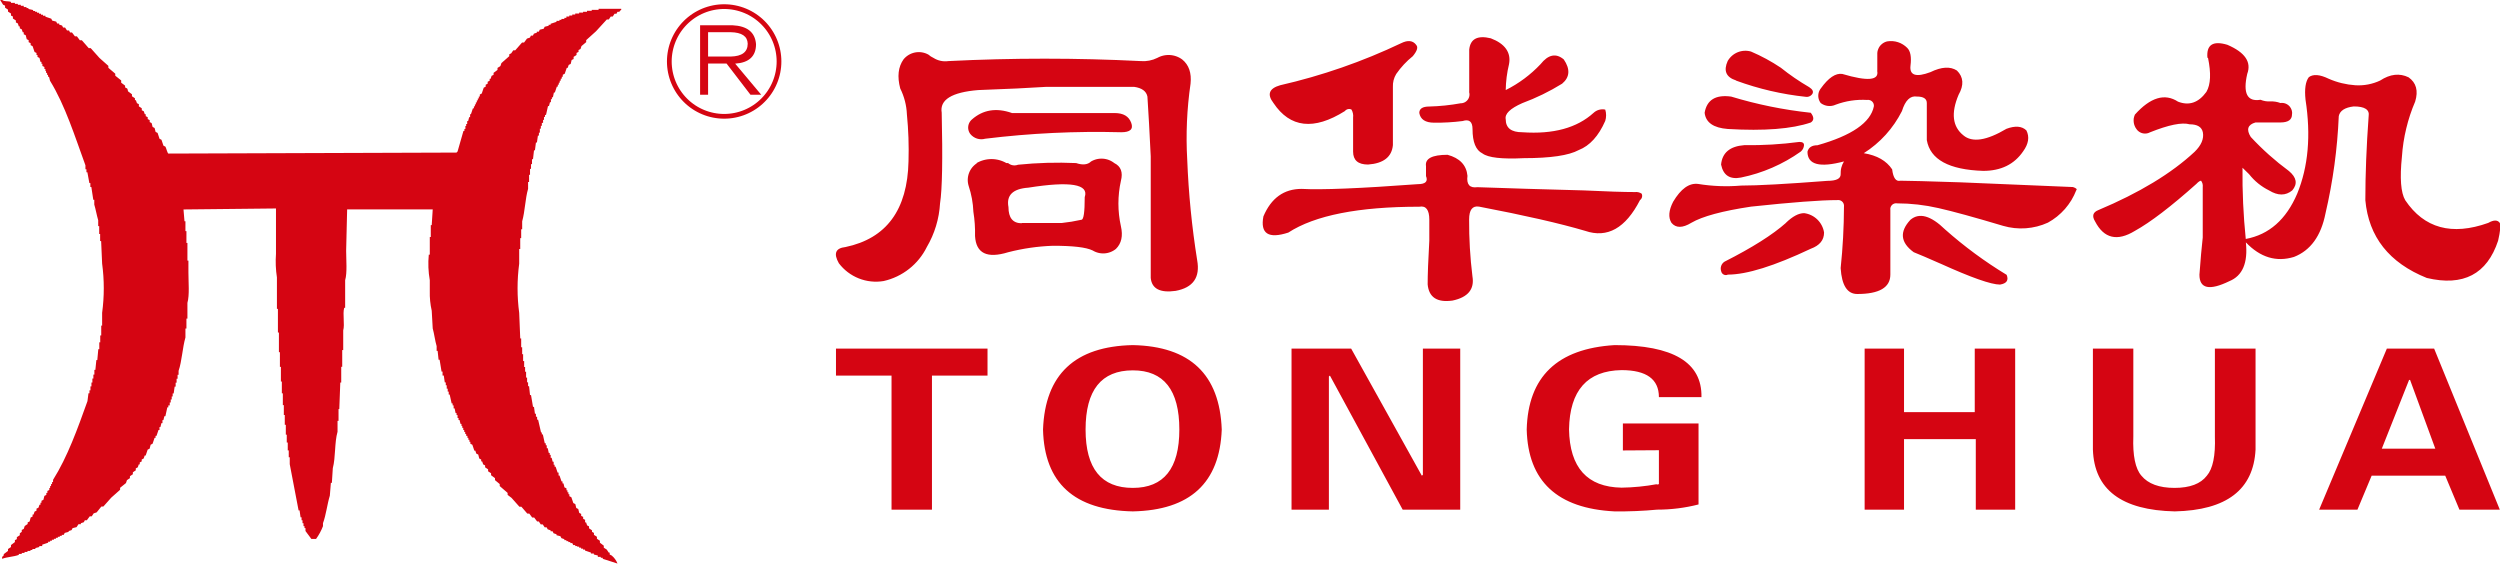
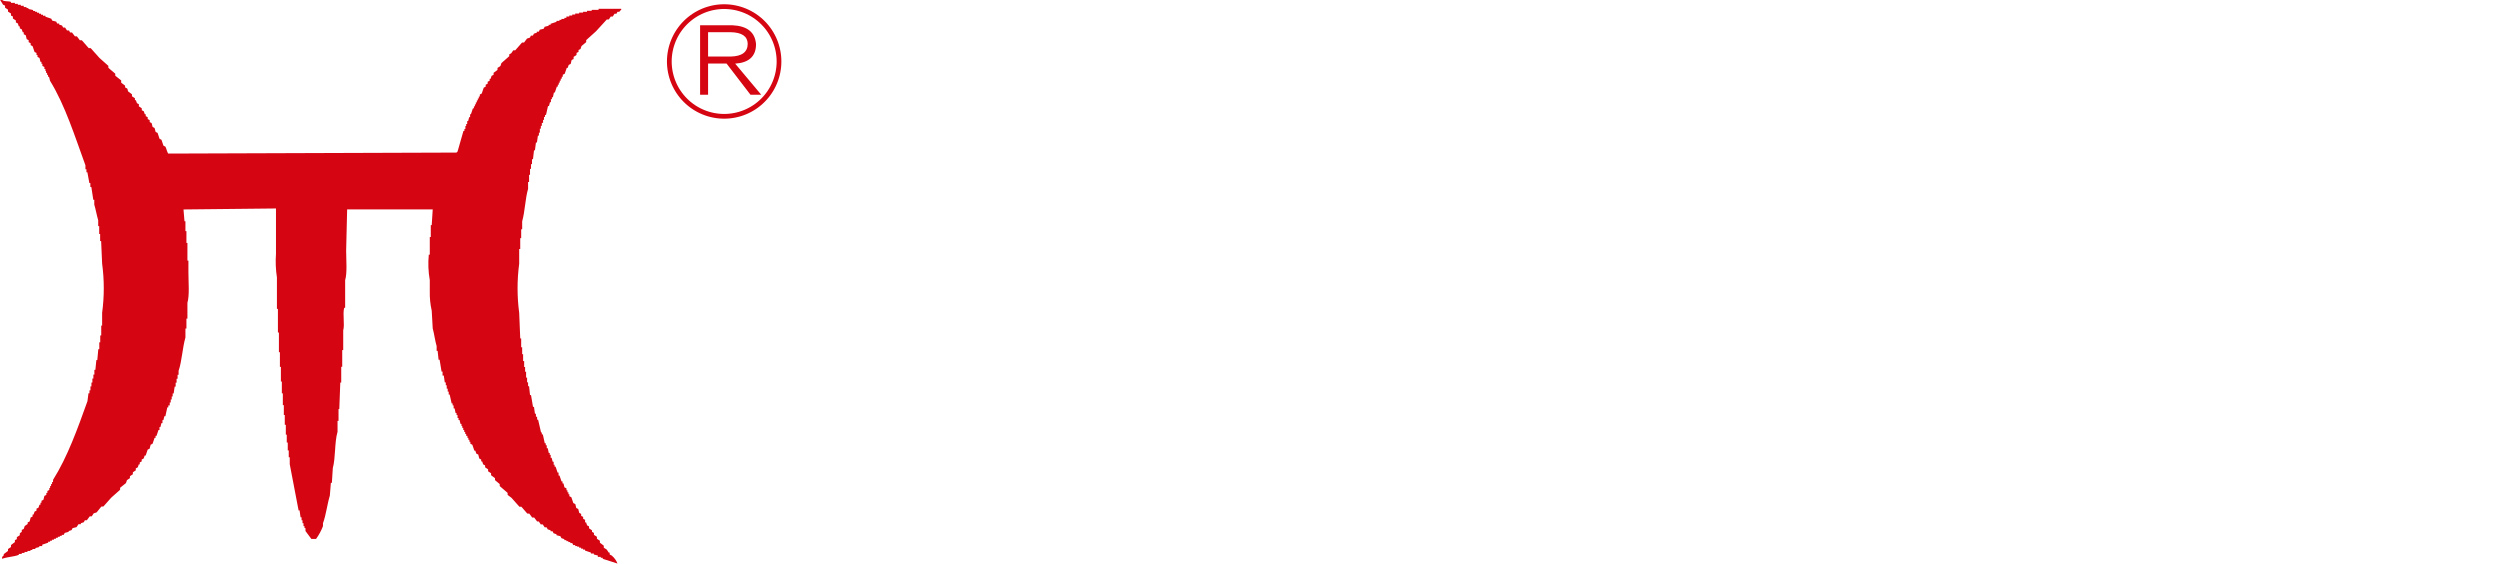
<svg xmlns="http://www.w3.org/2000/svg" width="528.75" height="119.2" viewBox="0 0 528.75 119.2" fill="none">
  <g clip-path="url(#clip-path-0_3)">
-     <path d="M310.74 19.39L310.74 10.49C310.974 8.223 312.493 7.427 315.299 8.1C318.299 9.24 319.63 11.1 319.159 13.57C318.724 15.371 318.49 17.197 318.46 19.05C319.839 18.359 321.146 17.553 322.384 16.633C323.622 15.712 324.771 14.691 325.829 13.57C327.456 11.523 329.094 11.19 330.74 12.57C332.139 14.62 332.02 16.34 330.389 17.7C327.719 19.349 324.912 20.719 321.969 21.81C319.389 22.95 318.219 24.09 318.46 25.23C318.46 27.063 319.63 27.977 321.969 27.97C328.509 28.43 333.536 27.06 337.049 23.86C337.132 23.785 337.216 23.714 337.305 23.649C337.396 23.584 337.488 23.525 337.585 23.471C337.682 23.417 337.781 23.369 337.883 23.327C337.986 23.285 338.091 23.249 338.197 23.22C338.303 23.191 338.411 23.168 338.521 23.151C338.63 23.134 338.74 23.124 338.85 23.121C338.961 23.118 339.072 23.121 339.182 23.131C339.292 23.141 339.401 23.157 339.509 23.18C339.57 23.373 339.615 23.57 339.645 23.771C339.674 23.971 339.69 24.172 339.69 24.375C339.69 24.578 339.674 24.779 339.645 24.979C339.615 25.18 339.57 25.377 339.509 25.57C338.104 28.77 336.233 30.827 333.899 31.74C331.794 32.88 327.934 33.45 322.32 33.45C317.654 33.683 314.727 33.35 313.539 32.45C312.139 31.77 311.44 30.05 311.44 27.32C311.44 25.72 310.74 25.15 309.339 25.6C307.348 25.854 305.348 25.971 303.34 25.95C301.469 25.95 300.419 25.26 300.18 23.89C300.18 22.98 300.889 22.53 302.289 22.53C304.527 22.471 306.747 22.241 308.949 21.84C308.986 21.84 309.021 21.839 309.057 21.837C309.094 21.834 309.13 21.831 309.165 21.827C309.201 21.822 309.237 21.817 309.271 21.811C309.307 21.804 309.344 21.797 309.378 21.788C309.414 21.78 309.448 21.771 309.482 21.76C309.516 21.749 309.55 21.738 309.585 21.725C309.618 21.713 309.651 21.7 309.685 21.685C309.719 21.67 309.75 21.655 309.783 21.639C309.815 21.622 309.846 21.605 309.878 21.587C309.909 21.569 309.938 21.55 309.969 21.53C309.998 21.51 310.028 21.489 310.057 21.467C310.086 21.446 310.113 21.423 310.141 21.4C310.169 21.377 310.195 21.352 310.221 21.327C310.247 21.302 310.273 21.277 310.297 21.251C310.322 21.224 310.345 21.197 310.368 21.169C310.391 21.142 310.414 21.113 310.435 21.084C310.456 21.055 310.477 21.025 310.496 20.995C310.516 20.965 310.534 20.934 310.552 20.903C310.57 20.872 310.586 20.84 310.602 20.807C310.618 20.775 310.633 20.742 310.647 20.709C310.661 20.676 310.674 20.642 310.686 20.608C310.698 20.574 310.71 20.54 310.719 20.505C310.729 20.471 310.738 20.436 310.746 20.401C310.755 20.366 310.761 20.33 310.768 20.295C310.773 20.259 310.779 20.223 310.783 20.188C310.786 20.152 310.789 20.116 310.79 20.08C310.792 20.044 310.794 20.008 310.794 19.972C310.794 19.936 310.792 19.9 310.789 19.864C310.786 19.828 310.784 19.792 310.779 19.756C310.774 19.721 310.768 19.685 310.761 19.65C310.755 19.615 310.747 19.579 310.738 19.544C310.73 19.509 310.72 19.475 310.71 19.44L310.74 19.39ZM397.049 14.95L397.049 11.256C397.057 11.177 397.063 11.099 397.07 11.022C397.083 10.945 397.096 10.868 397.109 10.791C397.13 10.715 397.154 10.64 397.18 10.565C397.199 10.49 397.227 10.417 397.259 10.345C397.286 10.273 397.32 10.202 397.359 10.133C397.393 10.064 397.43 9.996 397.469 9.93C397.516 9.864 397.563 9.8 397.609 9.738C397.656 9.676 397.706 9.616 397.759 9.558C397.813 9.501 397.87 9.446 397.93 9.393C397.983 9.34 398.044 9.29 398.109 9.242C398.169 9.195 398.233 9.15 398.299 9.108C398.367 9.066 398.434 9.027 398.5 8.991C398.566 8.954 398.636 8.921 398.71 8.891C398.784 8.861 398.857 8.834 398.93 8.811C399.009 8.788 399.086 8.767 399.159 8.75C399.346 8.719 399.536 8.7 399.729 8.692C399.923 8.683 400.117 8.686 400.31 8.701C400.496 8.716 400.686 8.742 400.88 8.779C401.066 8.816 401.25 8.865 401.43 8.924C401.609 8.983 401.789 9.053 401.969 9.134C402.143 9.215 402.31 9.305 402.469 9.406C402.636 9.507 402.794 9.617 402.94 9.736C403.094 9.855 403.237 9.983 403.37 10.12C404.07 10.81 404.299 12.06 404.07 13.89C403.829 15.94 405.24 16.4 408.279 15.26C410.609 14.12 412.49 14.01 413.889 14.92C415.289 16.293 415.406 18.003 414.24 20.05C412.599 23.93 412.96 26.78 415.24 28.61C417.107 30.203 420.149 29.747 424.37 27.24C426.229 26.55 427.639 26.67 428.579 27.58C429.279 28.95 429.039 30.44 427.88 32.03C426 34.77 423.19 36.14 419.449 36.14C412.203 35.907 408.227 33.737 407.52 29.63L407.52 21.79C407.52 20.88 406.82 20.42 405.419 20.42C404.02 20.2 402.969 21.22 402.259 23.5C401.799 24.406 401.284 25.277 400.71 26.114C400.136 26.951 399.509 27.745 398.829 28.497C398.149 29.249 397.419 29.952 396.639 30.605C395.867 31.258 395.049 31.857 394.19 32.4C397 32.86 398.979 34 400.19 35.82C400.419 37.65 401 38.45 401.94 38.22C403.579 38.22 407.779 38.34 414.57 38.56C425.803 39.02 433.757 39.353 438.43 39.56C439.129 39.79 439.359 40.02 439.129 40.24C438.99 40.601 438.833 40.956 438.659 41.304C438.493 41.651 438.31 41.991 438.109 42.323C437.904 42.654 437.686 42.976 437.46 43.289C437.233 43.602 436.993 43.904 436.74 44.195C436.479 44.487 436.21 44.767 435.93 45.035C435.65 45.303 435.359 45.558 435.06 45.801C434.759 46.044 434.447 46.273 434.12 46.488C433.799 46.703 433.469 46.903 433.129 47.09C432.763 47.257 432.389 47.408 432.009 47.542C431.63 47.676 431.243 47.793 430.849 47.892C430.456 47.992 430.06 48.074 429.659 48.138C429.266 48.203 428.867 48.25 428.46 48.279C428.06 48.308 427.656 48.319 427.25 48.312C426.849 48.305 426.447 48.28 426.039 48.237C425.639 48.195 425.243 48.135 424.849 48.056C424.449 47.978 424.057 47.883 423.669 47.77C417.583 45.95 413.02 44.697 409.979 44.01C407.094 43.349 404.169 43.015 401.21 43.01C401.164 43.003 401.117 42.998 401.07 42.996C401.023 42.994 400.977 42.995 400.93 42.998C400.883 43.002 400.836 43.008 400.789 43.017C400.743 43.026 400.697 43.038 400.649 43.052C400.604 43.067 400.56 43.084 400.52 43.103C400.474 43.123 400.43 43.145 400.389 43.169C400.349 43.194 400.31 43.221 400.27 43.25C400.237 43.279 400.203 43.31 400.169 43.343C400.13 43.376 400.096 43.411 400.07 43.448C400.044 43.485 400.016 43.523 399.99 43.563C399.964 43.604 399.94 43.645 399.919 43.688C399.899 43.731 399.88 43.774 399.859 43.819C399.846 43.864 399.836 43.91 399.829 43.956C399.816 44.003 399.807 44.049 399.799 44.096L399.799 44.238C399.799 44.285 399.803 44.333 399.81 44.38L399.81 58.07C399.81 60.81 397.46 62.18 392.81 62.18C390.699 62.18 389.529 60.36 389.299 56.7C389.753 52.379 389.987 48.045 390 43.7C390.007 43.653 390.009 43.605 390.009 43.558C390.009 43.511 390.007 43.463 390 43.416C390 43.369 389.993 43.322 389.979 43.275C389.974 43.229 389.96 43.183 389.94 43.138C389.927 43.093 389.909 43.05 389.889 43.007C389.87 42.964 389.846 42.922 389.82 42.882C389.794 42.842 389.766 42.803 389.74 42.766C389.714 42.729 389.68 42.694 389.639 42.661C389.607 42.628 389.573 42.596 389.539 42.567C389.5 42.538 389.46 42.511 389.419 42.486C389.38 42.461 389.336 42.439 389.289 42.419C389.25 42.399 389.206 42.382 389.159 42.367C389.113 42.352 389.066 42.34 389.02 42.331C388.974 42.322 388.927 42.315 388.88 42.311C388.833 42.307 388.786 42.306 388.74 42.307C388.693 42.308 388.646 42.313 388.599 42.32C385.094 42.32 379.013 42.78 370.359 43.7C364.273 44.613 360.06 45.753 357.719 47.12C355.854 48.26 354.449 48.26 353.509 47.12C352.81 45.98 352.93 44.497 353.87 42.67C355.5 39.93 357.25 38.67 359.13 38.9C360.636 39.146 362.152 39.298 363.678 39.357C365.204 39.416 366.729 39.38 368.25 39.25C371.763 39.25 377.844 38.917 386.49 38.25C388.37 38.25 389.299 37.79 389.299 36.88C389.286 36.641 389.294 36.402 389.32 36.163C389.339 35.924 389.38 35.689 389.44 35.457C389.5 35.225 389.576 34.999 389.669 34.778C389.763 34.557 389.873 34.344 390 34.14C384.859 35.513 382.286 34.83 382.279 32.09C382.509 31.18 383.21 30.72 384.389 30.72C391.643 28.673 395.62 25.937 396.32 22.51C396.326 22.463 396.329 22.415 396.329 22.368C396.329 22.321 396.326 22.273 396.32 22.226C396.32 22.179 396.313 22.132 396.299 22.086C396.286 22.039 396.273 21.994 396.259 21.949C396.246 21.904 396.229 21.86 396.21 21.817C396.184 21.774 396.159 21.733 396.139 21.693C396.113 21.653 396.083 21.615 396.049 21.578C396.023 21.541 395.993 21.506 395.96 21.473C395.927 21.44 395.889 21.409 395.849 21.38C395.81 21.351 395.77 21.325 395.729 21.3C395.69 21.275 395.649 21.253 395.609 21.234C395.563 21.215 395.516 21.198 395.469 21.183C395.423 21.169 395.376 21.157 395.329 21.148C395.284 21.139 395.237 21.132 395.19 21.129C395.143 21.125 395.096 21.124 395.049 21.126C395.003 21.128 394.956 21.133 394.909 21.14C394.344 21.105 393.776 21.101 393.21 21.126C392.649 21.151 392.089 21.205 391.529 21.289C390.969 21.373 390.417 21.486 389.87 21.628C389.316 21.771 388.776 21.941 388.25 22.14C388.123 22.199 387.993 22.248 387.859 22.289C387.727 22.33 387.591 22.361 387.454 22.384C387.316 22.407 387.178 22.42 387.039 22.424C386.901 22.428 386.761 22.422 386.622 22.407C386.484 22.392 386.348 22.368 386.211 22.335C386.076 22.302 385.945 22.259 385.815 22.208C385.685 22.157 385.56 22.097 385.438 22.028C385.318 21.96 385.201 21.884 385.089 21.8C385.047 21.745 385.008 21.689 384.969 21.631C384.932 21.573 384.897 21.514 384.865 21.453C384.833 21.392 384.802 21.33 384.773 21.267C384.746 21.204 384.721 21.139 384.698 21.074C384.677 21.008 384.658 20.942 384.641 20.875C384.625 20.808 384.611 20.741 384.599 20.672C384.587 20.604 384.578 20.536 384.573 20.467C384.568 20.398 384.565 20.329 384.565 20.26C384.565 20.191 384.568 20.122 384.573 20.053C384.578 19.984 384.587 19.916 384.599 19.848C384.611 19.779 384.625 19.712 384.641 19.645C384.658 19.578 384.677 19.512 384.698 19.446C384.721 19.381 384.746 19.316 384.773 19.253C384.802 19.19 384.833 19.128 384.865 19.067C384.897 19.006 384.932 18.947 384.969 18.889C385.008 18.831 385.047 18.775 385.089 18.72C386.719 16.44 388.25 15.42 389.649 15.64C395.029 17.24 397.487 17.013 397.02 14.96L397.049 14.95ZM299.509 9.49C299.979 9.95 299.74 10.75 298.81 11.88C297.457 12.967 296.288 14.224 295.299 15.65C295.174 15.854 295.065 16.067 294.971 16.288C294.878 16.509 294.802 16.735 294.742 16.967C294.684 17.199 294.641 17.434 294.617 17.673C294.594 17.912 294.587 18.151 294.599 18.39L294.599 30.69C294.37 33.2 292.599 34.57 289.34 34.8C287.229 34.8 286.18 33.89 286.18 32.06L286.18 24.87C286.198 24.723 286.206 24.575 286.199 24.427C286.194 24.278 286.177 24.131 286.147 23.986C286.117 23.841 286.077 23.699 286.022 23.56C285.969 23.421 285.905 23.288 285.829 23.16C285.771 23.133 285.711 23.111 285.647 23.094C285.586 23.077 285.521 23.065 285.456 23.059C285.392 23.053 285.328 23.052 285.263 23.056C285.198 23.061 285.133 23.071 285.07 23.086C285.008 23.101 284.947 23.122 284.887 23.148C284.827 23.173 284.77 23.204 284.715 23.239C284.66 23.274 284.609 23.314 284.561 23.358C284.513 23.401 284.469 23.449 284.43 23.5C277.876 27.613 272.846 27.043 269.34 21.79C267.94 19.97 268.4 18.71 270.75 18.03C275.168 17.019 279.517 15.77 283.798 14.283C288.081 12.795 292.267 11.077 296.359 9.13C297.759 8.44 298.81 8.56 299.509 9.47L299.509 9.49ZM466.87 12.21C466.629 9.47 468.039 8.56 471.079 9.47C474.819 11.07 476.223 13.123 475.289 15.63C474.349 19.743 475.285 21.567 478.099 21.1C478.432 21.237 478.776 21.335 479.129 21.394C479.482 21.453 479.84 21.472 480.199 21.45C480.56 21.433 480.915 21.454 481.27 21.511C481.629 21.568 481.977 21.661 482.31 21.79C482.349 21.784 482.389 21.779 482.43 21.775C482.477 21.772 482.52 21.769 482.56 21.768C482.599 21.767 482.639 21.766 482.68 21.767C482.719 21.768 482.759 21.771 482.799 21.774C482.845 21.777 482.889 21.782 482.93 21.788C482.969 21.793 483.009 21.8 483.049 21.808C483.09 21.817 483.129 21.826 483.169 21.836C483.21 21.847 483.25 21.858 483.289 21.871C483.329 21.884 483.37 21.898 483.409 21.913C483.443 21.928 483.479 21.944 483.52 21.961C483.56 21.978 483.595 21.997 483.629 22.016C483.669 22.035 483.706 22.056 483.74 22.077C483.772 22.098 483.806 22.121 483.84 22.144C483.879 22.168 483.915 22.193 483.949 22.218C483.977 22.243 484.005 22.269 484.039 22.296C484.073 22.323 484.103 22.352 484.129 22.381C484.163 22.41 484.193 22.439 484.219 22.47C484.245 22.501 484.272 22.532 484.299 22.564C484.326 22.596 484.349 22.629 484.37 22.663C484.396 22.696 484.419 22.731 484.439 22.766C484.466 22.801 484.49 22.836 484.509 22.872C484.53 22.908 484.546 22.945 484.56 22.982C484.579 23.019 484.595 23.057 484.609 23.096C484.629 23.134 484.646 23.173 484.659 23.212C484.672 23.251 484.686 23.29 484.699 23.33C484.706 23.37 484.716 23.41 484.729 23.45C484.737 23.491 484.742 23.531 484.75 23.572C484.755 23.613 484.762 23.654 484.77 23.695C484.77 23.736 484.772 23.778 484.78 23.819L484.78 23.943C484.78 23.984 484.776 24.026 484.77 24.067C484.77 24.108 484.766 24.149 484.759 24.19C484.759 25.33 483.939 25.9 482.31 25.9L477.039 25.9C475.4 26.36 475.039 27.39 476.039 28.97C478.505 31.623 481.195 34.023 484.109 36.17C485.74 37.54 485.979 38.9 484.81 40.27C483.409 41.423 481.772 41.423 479.9 40.27C479.079 39.863 478.312 39.371 477.599 38.794C476.892 38.217 476.255 37.569 475.689 36.85L474.289 35.48C474.237 40.513 474.466 45.533 474.979 50.54C479.9 49.627 483.526 46.433 485.859 40.96C488.199 35.26 488.785 28.64 487.62 21.1C487.379 18.83 487.62 17.23 488.319 16.32C489.25 15.63 490.65 15.75 492.53 16.66C493.415 17.049 494.332 17.358 495.28 17.588C496.219 17.818 497.172 17.965 498.139 18.03C498.592 18.059 499.043 18.06 499.49 18.032C499.943 18.004 500.392 17.948 500.84 17.864C501.28 17.779 501.716 17.667 502.15 17.528C502.582 17.389 503.003 17.223 503.409 17.03C505.509 15.657 507.509 15.43 509.409 16.35C511.035 17.49 511.503 19.2 510.81 21.48C510.016 23.327 509.385 25.227 508.919 27.181C508.445 29.135 508.142 31.115 508.009 33.12C507.535 37.68 507.77 40.757 508.71 42.35C512.709 48.29 518.557 49.89 526.25 47.15C527.422 46.483 528.242 46.483 528.709 47.15C528.939 47.61 528.819 48.86 528.349 50.91C526.01 57.99 520.982 60.617 513.27 58.79C505.31 55.59 500.977 50.11 500.27 42.35C500.27 36.883 500.503 30.953 500.969 24.56C501.199 23.19 500.15 22.51 497.81 22.51C495.939 22.73 494.879 23.42 494.65 24.56C494.503 28.02 494.195 31.465 493.729 34.896C493.262 38.327 492.635 41.728 491.849 45.1C490.909 49.893 488.686 52.973 485.18 54.34C481.439 55.48 478.046 54.453 475 51.26C475.466 55.593 474.299 58.33 471.5 59.47C467.285 61.517 465.18 61.06 465.18 58.1C465.409 54.91 465.65 52.28 465.879 50.23L465.879 39.59C465.892 39.47 465.896 39.35 465.889 39.229C465.883 39.108 465.866 38.988 465.84 38.871C465.806 38.754 465.762 38.64 465.71 38.531C465.663 38.422 465.603 38.318 465.53 38.22C465.299 38.22 464.949 38.45 464.53 38.9C459.15 43.7 454.815 47.01 451.53 48.83C447.789 51.11 444.982 50.443 443.109 46.83C442.409 45.69 442.639 44.89 443.81 44.43C452.477 40.783 459.259 36.677 464.159 32.11C465.56 30.74 466.159 29.37 465.909 28C465.68 26.86 464.74 26.29 463.109 26.29C461.469 25.83 458.659 26.41 454.689 28C454.629 28.031 454.569 28.058 454.509 28.083C454.449 28.108 454.389 28.131 454.329 28.15C454.262 28.169 454.195 28.186 454.129 28.2C454.069 28.213 454.005 28.224 453.939 28.232C453.872 28.24 453.806 28.245 453.74 28.247C453.68 28.249 453.616 28.248 453.549 28.244C453.482 28.241 453.415 28.234 453.349 28.224C453.283 28.215 453.219 28.202 453.159 28.186C453.092 28.171 453.03 28.153 452.969 28.132C452.902 28.111 452.84 28.087 452.78 28.06C452.719 28.033 452.663 28.004 452.609 27.972C452.549 27.94 452.492 27.906 452.439 27.869C452.385 27.832 452.332 27.793 452.28 27.751C452.232 27.71 452.182 27.666 452.129 27.62C452.083 27.574 452.039 27.526 452 27.476C451.96 27.426 451.919 27.374 451.879 27.32C451.793 27.212 451.716 27.099 451.65 26.981C451.582 26.864 451.525 26.742 451.479 26.616C451.426 26.49 451.383 26.361 451.349 26.229C451.316 26.097 451.293 25.964 451.28 25.829C451.259 25.694 451.253 25.558 451.259 25.422C451.259 25.286 451.27 25.151 451.289 25.017C451.316 24.883 451.349 24.751 451.389 24.621C451.422 24.49 451.469 24.363 451.53 24.24C454.81 20.59 457.84 19.67 460.65 21.5C462.99 22.41 464.979 21.73 466.65 19.44C467.579 17.85 467.65 15.44 467 12.26L466.87 12.21ZM367.169 17.01C365.06 16.33 364.479 14.96 365.409 12.9C365.469 12.797 365.533 12.696 365.599 12.597C365.667 12.499 365.74 12.404 365.815 12.311C365.891 12.219 365.969 12.13 366.052 12.044C366.135 11.958 366.221 11.876 366.311 11.797C366.401 11.719 366.493 11.644 366.589 11.573C366.685 11.502 366.784 11.436 366.886 11.373C366.988 11.31 367.092 11.252 367.198 11.198C367.305 11.144 367.414 11.095 367.523 11.05C367.634 11.005 367.746 10.964 367.861 10.929C367.974 10.894 368.091 10.863 368.206 10.837C368.323 10.811 368.44 10.79 368.557 10.773C368.677 10.757 368.796 10.746 368.914 10.739C369.034 10.733 369.152 10.732 369.271 10.735C369.391 10.738 369.51 10.747 369.628 10.761C369.747 10.774 369.865 10.793 369.982 10.816C370.099 10.839 370.216 10.867 370.329 10.9C372.539 11.843 374.643 12.983 376.639 14.32C378.537 15.84 380.537 17.21 382.639 18.43C383.349 18.89 383.579 19.34 383.349 19.8C383.313 19.859 383.274 19.916 383.23 19.969C383.186 20.022 383.139 20.072 383.087 20.119C383.036 20.166 382.982 20.208 382.925 20.247C382.868 20.286 382.809 20.32 382.745 20.35C382.684 20.38 382.62 20.405 382.553 20.426C382.487 20.447 382.421 20.463 382.352 20.474C382.284 20.485 382.216 20.491 382.146 20.492C382.078 20.493 382.008 20.489 381.94 20.48C379.423 20.215 376.934 19.796 374.469 19.224C372.005 18.651 369.586 17.93 367.21 17.06L367.169 17.01ZM191.1 12.55C191.177 12.456 191.257 12.366 191.342 12.279C191.427 12.193 191.515 12.11 191.607 12.03C191.699 11.951 191.794 11.877 191.892 11.806C191.991 11.736 192.092 11.669 192.196 11.607C192.3 11.545 192.407 11.488 192.516 11.435C192.625 11.383 192.737 11.335 192.85 11.291C192.963 11.248 193.078 11.211 193.195 11.178C193.312 11.145 193.429 11.117 193.548 11.094C193.667 11.072 193.787 11.054 193.908 11.042C194.029 11.03 194.149 11.023 194.27 11.021C194.391 11.02 194.513 11.024 194.634 11.032C194.755 11.041 194.875 11.056 194.994 11.075C195.114 11.095 195.233 11.119 195.35 11.148C195.467 11.178 195.583 11.213 195.698 11.253C195.813 11.293 195.925 11.337 196.035 11.387C196.146 11.437 196.254 11.491 196.36 11.55C196.679 11.834 197.032 12.063 197.42 12.24C197.653 12.389 197.897 12.515 198.152 12.62C198.407 12.725 198.669 12.806 198.939 12.864C199.208 12.922 199.481 12.956 199.757 12.965C200.032 12.975 200.307 12.96 200.58 12.92C214.143 12.239 227.707 12.239 241.27 12.92C241.571 12.944 241.873 12.948 242.174 12.931C242.475 12.914 242.774 12.877 243.071 12.819C243.368 12.762 243.659 12.685 243.945 12.588C244.231 12.491 244.509 12.375 244.78 12.24C244.881 12.184 244.985 12.132 245.09 12.082C245.195 12.034 245.302 11.989 245.411 11.947C245.52 11.906 245.629 11.868 245.74 11.835C245.851 11.802 245.964 11.773 246.077 11.747C246.19 11.722 246.304 11.7 246.419 11.683C246.534 11.666 246.649 11.653 246.764 11.644C246.88 11.635 246.996 11.63 247.112 11.629C247.228 11.629 247.344 11.632 247.46 11.639C247.576 11.646 247.691 11.658 247.806 11.674C247.921 11.69 248.036 11.709 248.149 11.733C248.262 11.757 248.375 11.785 248.487 11.817C248.598 11.849 248.709 11.885 248.818 11.924C248.927 11.964 249.034 12.008 249.14 12.055C249.246 12.102 249.35 12.153 249.452 12.208C249.555 12.264 249.655 12.322 249.753 12.384C249.851 12.446 249.947 12.511 250.04 12.58C251.45 13.72 252.04 15.43 251.8 17.71C251.412 20.373 251.16 23.049 251.043 25.737C250.926 28.426 250.945 31.113 251.1 33.8C251.378 40.916 252.078 47.989 253.2 55.02C253.867 58.667 252.347 60.834 248.64 61.52C245.36 61.98 243.607 61.07 243.38 58.79L243.38 33.09C243.14 28.07 242.907 23.847 242.68 20.42C242.44 19.28 241.5 18.6 239.87 18.37L221.27 18.37C217.77 18.604 212.977 18.83 206.89 19.05C201.283 19.51 198.71 21.107 199.17 23.84C199.397 33.66 199.28 40.05 198.82 43.01C198.773 43.822 198.678 44.628 198.536 45.428C198.393 46.229 198.204 47.018 197.969 47.796C197.733 48.574 197.452 49.336 197.126 50.081C196.8 50.826 196.431 51.549 196.02 52.25C195.909 52.475 195.792 52.696 195.669 52.913C195.546 53.131 195.416 53.346 195.281 53.556C195.146 53.767 195.005 53.974 194.858 54.176C194.711 54.38 194.559 54.578 194.402 54.772C194.244 54.967 194.081 55.157 193.913 55.342C193.744 55.528 193.571 55.708 193.393 55.883C193.214 56.059 193.031 56.23 192.844 56.395C192.656 56.561 192.464 56.721 192.267 56.876C192.07 57.031 191.87 57.18 191.665 57.324C191.46 57.468 191.251 57.605 191.038 57.738C190.825 57.87 190.609 57.996 190.39 58.116C190.17 58.236 189.947 58.35 189.722 58.458C189.496 58.566 189.267 58.667 189.035 58.762C188.804 58.858 188.57 58.946 188.333 59.028C188.096 59.11 187.858 59.185 187.617 59.254C187.376 59.323 187.134 59.385 186.89 59.44C186.67 59.477 186.449 59.506 186.227 59.528C186.004 59.55 185.782 59.565 185.559 59.571C185.336 59.578 185.112 59.577 184.889 59.569C184.666 59.56 184.444 59.544 184.222 59.521C184 59.497 183.779 59.466 183.559 59.427C183.34 59.389 183.121 59.343 182.904 59.289C182.687 59.236 182.473 59.175 182.261 59.107C182.048 59.039 181.838 58.964 181.631 58.881C181.423 58.799 181.218 58.71 181.017 58.613C180.816 58.517 180.618 58.414 180.424 58.304C180.229 58.195 180.039 58.078 179.852 57.955C179.666 57.833 179.484 57.704 179.306 57.569C179.129 57.434 178.956 57.293 178.787 57.146C178.619 56.999 178.456 56.847 178.299 56.689C178.141 56.531 177.989 56.368 177.842 56.199C177.695 56.031 177.555 55.858 177.42 55.68C176.247 53.62 176.713 52.477 178.82 52.25C187.487 50.43 191.93 44.383 192.15 34.11C192.249 30.796 192.135 27.489 191.81 24.19C191.77 23.238 191.631 22.299 191.394 21.376C191.156 20.453 190.825 19.564 190.4 18.71C189.733 16.197 189.967 14.143 191.1 12.55ZM365.44 27.28C362.399 27.053 360.763 25.91 360.529 23.85C360.996 21.117 362.87 19.977 366.149 20.43C371.651 22.1 377.261 23.24 382.979 23.85C383.69 24.77 383.69 25.45 382.979 25.91C378.979 27.277 373.133 27.733 365.44 27.28ZM213.99 23.91L235.74 23.91C237.61 23.91 238.74 24.6 239.25 25.97C239.76 27.34 239.01 27.97 237.14 27.97C227.516 27.713 217.926 28.17 208.37 29.34C208.229 29.38 208.087 29.41 207.942 29.428C207.797 29.448 207.652 29.456 207.506 29.453C207.359 29.451 207.214 29.438 207.07 29.414C206.926 29.391 206.784 29.357 206.645 29.313C206.506 29.269 206.37 29.215 206.239 29.151C206.108 29.087 205.982 29.014 205.861 28.931C205.74 28.849 205.626 28.758 205.519 28.659C205.412 28.56 205.312 28.453 205.22 28.34C205.177 28.284 205.137 28.225 205.1 28.164C205.062 28.103 205.027 28.04 204.996 27.976C204.965 27.913 204.936 27.848 204.911 27.781C204.886 27.715 204.864 27.646 204.845 27.577C204.826 27.509 204.811 27.439 204.799 27.369C204.786 27.299 204.777 27.228 204.772 27.157C204.767 27.086 204.765 27.015 204.766 26.943C204.767 26.872 204.772 26.801 204.78 26.73C204.788 26.66 204.799 26.589 204.814 26.519C204.829 26.45 204.847 26.381 204.868 26.313C204.889 26.244 204.914 26.177 204.942 26.112C204.969 26.046 205 25.982 205.034 25.919C205.067 25.857 205.104 25.796 205.144 25.736C205.183 25.677 205.225 25.619 205.27 25.564C205.315 25.509 205.363 25.456 205.413 25.405C205.463 25.355 205.515 25.306 205.57 25.26C207.903 23.207 210.71 22.75 213.99 23.89L213.99 23.91ZM368.969 30.7C372.846 30.754 376.706 30.527 380.549 30.02C381.25 30.02 381.549 30.24 381.549 30.7C381.542 30.832 381.521 30.962 381.484 31.09C381.451 31.217 381.402 31.34 381.341 31.458C381.281 31.576 381.211 31.686 381.128 31.789C381.044 31.892 380.951 31.986 380.849 32.07C379.906 32.739 378.93 33.358 377.922 33.925C376.915 34.493 375.882 35.007 374.82 35.467C373.759 35.928 372.677 36.332 371.573 36.68C370.471 37.028 369.354 37.318 368.219 37.55C365.88 38.003 364.477 37.09 364.009 34.81C364.243 32.303 365.88 30.933 368.919 30.7L368.969 30.7ZM301.599 37.24L301.599 35.14C301.359 33.54 302.879 32.74 306.159 32.74C308.729 33.43 310.159 34.92 310.37 37.19C310.13 39.02 310.839 39.82 312.469 39.59C318.789 39.817 326.276 40.043 334.93 40.27C339.836 40.503 343.46 40.62 345.799 40.62C345.922 40.606 346.046 40.603 346.169 40.61C346.294 40.617 346.414 40.635 346.534 40.664C346.656 40.693 346.772 40.733 346.885 40.782C347 40.832 347.107 40.891 347.21 40.96C347.237 41.017 347.259 41.077 347.276 41.138C347.292 41.199 347.303 41.262 347.31 41.325C347.315 41.388 347.316 41.452 347.311 41.516C347.307 41.579 347.296 41.642 347.279 41.703C347.264 41.765 347.243 41.825 347.216 41.883C347.19 41.94 347.159 41.995 347.123 42.048C347.087 42.101 347.047 42.15 347.003 42.196C346.96 42.241 346.911 42.283 346.859 42.32C343.813 48.26 339.953 50.43 335.279 48.83C329.899 47.243 322.413 45.533 312.82 43.7C311.419 43.473 310.719 44.383 310.719 46.43C310.698 50.445 310.93 54.445 311.419 58.43C311.889 61.17 310.479 62.88 307.21 63.57C303.93 64.03 302.21 62.88 301.949 60.15C301.949 58.09 302.066 55.007 302.299 50.9L302.299 46.45C302.299 44.4 301.599 43.45 300.19 43.72C287.329 43.72 278.094 45.543 272.48 49.19C268.273 50.563 266.517 49.423 267.21 45.77C268.85 41.89 271.543 39.95 275.29 39.95C279.49 40.183 287.677 39.85 299.849 38.95C301.479 38.95 302.069 38.39 301.599 37.24ZM206.54 34.49C206.659 34.422 206.781 34.356 206.904 34.295C207.027 34.234 207.153 34.177 207.28 34.124C207.407 34.072 207.536 34.023 207.666 33.979C207.797 33.934 207.929 33.894 208.062 33.858C208.195 33.823 208.329 33.792 208.464 33.765C208.599 33.738 208.734 33.715 208.871 33.697C209.008 33.679 209.145 33.666 209.282 33.657C209.419 33.648 209.557 33.643 209.695 33.643C209.833 33.643 209.971 33.648 210.108 33.657C210.245 33.666 210.382 33.679 210.519 33.697C210.656 33.715 210.791 33.738 210.926 33.765C211.061 33.792 211.195 33.823 211.328 33.858C211.461 33.894 211.593 33.934 211.724 33.979C211.854 34.023 211.983 34.072 212.11 34.124C212.237 34.177 212.363 34.234 212.486 34.295C212.609 34.356 212.731 34.422 212.85 34.49L213.21 34.49C213.281 34.55 213.356 34.605 213.435 34.656C213.514 34.706 213.595 34.751 213.68 34.79C213.764 34.829 213.851 34.862 213.94 34.89C214.029 34.917 214.12 34.939 214.212 34.954C214.304 34.969 214.397 34.978 214.49 34.981C214.583 34.984 214.676 34.981 214.769 34.971C214.862 34.962 214.953 34.946 215.044 34.924C215.135 34.902 215.223 34.874 215.31 34.84C219.398 34.424 223.495 34.307 227.6 34.49C229.01 34.96 230.06 34.84 230.76 34.15C230.854 34.095 230.95 34.043 231.048 33.995C231.145 33.947 231.245 33.903 231.346 33.862C231.447 33.822 231.55 33.785 231.654 33.751C231.758 33.718 231.863 33.69 231.969 33.664C232.075 33.639 232.182 33.619 232.29 33.602C232.397 33.585 232.505 33.572 232.614 33.563C232.723 33.554 232.832 33.55 232.941 33.549C233.05 33.548 233.159 33.552 233.268 33.559C233.377 33.566 233.485 33.578 233.593 33.594C233.701 33.609 233.808 33.629 233.914 33.653C234.021 33.676 234.126 33.704 234.23 33.736C234.335 33.767 234.438 33.803 234.539 33.842C234.641 33.882 234.741 33.925 234.84 33.972C234.938 34.019 235.034 34.069 235.129 34.124C235.224 34.178 235.316 34.236 235.406 34.297C235.497 34.358 235.585 34.422 235.67 34.49C237.07 35.18 237.54 36.43 237.07 38.26C236.895 39.047 236.764 39.84 236.676 40.641C236.588 41.442 236.544 42.245 236.544 43.05C236.544 43.855 236.588 44.658 236.676 45.459C236.764 46.26 236.895 47.053 237.07 47.84C237.54 49.9 237.19 51.49 236.02 52.64C235.935 52.709 235.848 52.775 235.758 52.837C235.668 52.9 235.576 52.959 235.482 53.013C235.387 53.069 235.291 53.12 235.193 53.168C235.094 53.216 234.994 53.26 234.893 53.3C234.791 53.34 234.688 53.377 234.584 53.409C234.479 53.441 234.374 53.469 234.267 53.493C234.16 53.518 234.053 53.538 233.945 53.553C233.837 53.569 233.728 53.581 233.619 53.589C233.51 53.596 233.4 53.6 233.291 53.599C233.182 53.598 233.073 53.593 232.964 53.584C232.855 53.575 232.747 53.561 232.639 53.543C232.531 53.526 232.424 53.504 232.317 53.478C232.211 53.453 232.106 53.423 232.002 53.389C231.898 53.355 231.796 53.318 231.695 53.276C231.594 53.234 231.494 53.188 231.397 53.139C231.299 53.09 231.203 53.037 231.11 52.98C229.7 52.29 226.9 51.98 222.69 51.98C219.484 52.093 216.327 52.55 213.22 53.35C208.767 54.724 206.433 53.584 206.22 49.93C206.261 48.206 206.144 46.493 205.87 44.79C205.833 43.859 205.731 42.936 205.564 42.02C205.396 41.103 205.165 40.203 204.87 39.32C204.836 39.211 204.806 39.1 204.781 38.989C204.756 38.877 204.736 38.764 204.72 38.651C204.704 38.538 204.693 38.424 204.686 38.31C204.679 38.196 204.677 38.081 204.68 37.967C204.683 37.852 204.69 37.738 204.702 37.624C204.714 37.511 204.731 37.398 204.752 37.285C204.773 37.172 204.799 37.061 204.829 36.951C204.86 36.84 204.895 36.731 204.934 36.624C204.973 36.517 205.017 36.411 205.064 36.307C205.112 36.203 205.164 36.101 205.22 36.001C205.276 35.902 205.336 35.805 205.4 35.71C205.464 35.615 205.532 35.523 205.604 35.433C205.675 35.344 205.75 35.258 205.829 35.175C205.908 35.092 205.99 35.012 206.075 34.935C206.16 34.858 206.248 34.785 206.339 34.716C206.43 34.647 206.523 34.581 206.62 34.52L206.54 34.49ZM216.09 47.17L224.51 47.17C225.927 47.022 227.33 46.791 228.72 46.48C229.19 46.48 229.42 44.89 229.42 41.69C230.36 38.95 226.387 38.283 217.5 39.69C214.22 39.92 212.81 41.29 213.29 43.8C213.29 46.08 214.223 47.22 216.09 47.22L216.09 47.17ZM377.719 47.13C379.13 45.76 380.409 45.08 381.579 45.08C381.71 45.097 381.839 45.119 381.967 45.146C382.096 45.173 382.224 45.206 382.349 45.243C382.475 45.28 382.6 45.323 382.723 45.37C382.845 45.417 382.966 45.47 383.083 45.527C383.203 45.584 383.318 45.646 383.432 45.712C383.546 45.779 383.656 45.85 383.763 45.925C383.87 46 383.975 46.08 384.076 46.164C384.177 46.248 384.276 46.336 384.37 46.427C384.464 46.519 384.553 46.614 384.639 46.713C384.727 46.812 384.809 46.914 384.886 47.02C384.966 47.125 385.039 47.234 385.108 47.346C385.178 47.457 385.242 47.571 385.302 47.688C385.363 47.805 385.419 47.924 385.469 48.045C385.521 48.166 385.566 48.289 385.607 48.414C385.647 48.539 385.684 48.666 385.714 48.794C385.745 48.921 385.77 49.05 385.789 49.18C385.789 50.78 384.859 51.92 382.979 52.61C375.273 56.257 369.427 58.08 365.44 58.08C365.406 58.096 365.372 58.11 365.336 58.122C365.302 58.134 365.266 58.144 365.229 58.152C365.193 58.16 365.156 58.166 365.118 58.17C365.083 58.174 365.046 58.176 365.008 58.175C364.97 58.175 364.934 58.173 364.896 58.168C364.861 58.164 364.823 58.158 364.786 58.149C364.75 58.14 364.716 58.13 364.68 58.118C364.646 58.105 364.611 58.091 364.576 58.075C364.544 58.058 364.511 58.04 364.479 58.021C364.448 58.001 364.419 57.979 364.388 57.956C364.361 57.933 364.333 57.908 364.305 57.882C364.279 57.855 364.255 57.827 364.232 57.798C364.21 57.769 364.188 57.739 364.167 57.707C364.147 57.676 364.13 57.643 364.113 57.61C364.098 57.577 364.083 57.542 364.07 57.507C364.059 57.472 364.048 57.436 364.039 57.4C364.005 57.308 363.979 57.214 363.961 57.117C363.945 57.02 363.935 56.923 363.934 56.824C363.932 56.726 363.94 56.628 363.954 56.531C363.97 56.434 363.993 56.339 364.026 56.246C364.057 56.153 364.096 56.064 364.143 55.977C364.19 55.891 364.245 55.809 364.305 55.732C364.365 55.655 364.432 55.583 364.505 55.517C364.578 55.452 364.656 55.393 364.74 55.34C370.586 52.38 374.919 49.643 377.74 47.13L377.719 47.13ZM410.359 55.74C407.779 54.6 405.919 53.8 404.75 53.34C401.943 51.293 401.71 49.01 404.049 46.49C405.923 44.903 408.376 45.59 411.409 48.55C415.456 52.137 419.789 55.33 424.409 58.13C424.87 59.28 424.409 59.96 423 60.19C421.126 60.19 416.917 58.707 410.37 55.74L410.359 55.74ZM220.6 90.85C221.027 79.19 227.36 73.237 239.6 72.99C251.707 73.243 257.973 79.197 258.4 90.85C257.967 102.137 251.7 107.907 239.6 108.16C227.207 107.914 220.873 102.143 220.6 90.85ZM343.24 95.27L343.24 89.56L359.24 89.56L359.24 106.69C357.809 107.057 356.361 107.332 354.895 107.516C353.428 107.7 351.958 107.791 350.479 107.79C347.487 108.071 344.487 108.194 341.479 108.16C329.367 107.547 323.173 101.777 322.899 90.85C323.18 79.683 329.373 73.73 341.479 72.99C353.88 72.99 360.007 76.657 359.859 83.99L350.859 83.99C350.859 80.19 348.227 78.287 342.96 78.28C335.7 78.4 331.997 82.573 331.85 90.8C331.99 98.9 335.693 103.013 342.96 103.14C345.474 103.103 347.967 102.856 350.44 102.4C350.289 102.52 350.44 102.52 350.859 102.4L350.859 95.22L343.24 95.27ZM176.81 73.73L208.86 73.73L208.86 79.44L197.11 79.44L197.11 107.79L188.56 107.79L188.56 79.44L176.81 79.44L176.81 73.73ZM296.671 107.8L281.28 79.44L281.06 79.62L281.06 107.8L273.16 107.8L273.16 73.73L285.77 73.73L300.719 100.61L300.94 100.43L300.94 73.73L308.839 73.73L308.839 107.8L296.671 107.8ZM394.37 73.73L394.37 107.8L402.701 107.8L402.701 92.88L417.88 92.88L417.88 107.8L426.21 107.8L426.21 73.73L417.66 73.73L417.66 87.17L402.701 87.17L402.701 73.73L394.37 73.73ZM477.049 95.08L477.049 73.73L468.449 73.73L468.449 92.32C468.59 96.37 468.02 99.14 466.75 100.61C465.436 102.33 463.156 103.19 459.909 103.19C456.663 103.19 454.329 102.33 452.909 100.61C451.62 99.14 451.049 96.32 451.199 92.32L451.199 73.73L442.65 73.73L442.65 95.08C442.93 103.553 448.699 107.914 459.96 108.16C470.919 107.92 476.616 103.56 477.049 95.08ZM490.5 107.79L504.819 73.73L514.819 73.73L528.709 107.79L520.169 107.79L517.169 100.61L501.6 100.61L498.599 107.79L490.5 107.79ZM229.6 90.85C229.6 99.083 232.933 103.197 239.6 103.19C246.153 103.19 249.43 99.077 249.43 90.85C249.43 82.503 246.153 78.33 239.6 78.33C232.933 78.33 229.6 82.503 229.6 90.85ZM515.069 94.9L509.73 80.35L509.52 80.35L503.75 94.9L515.069 94.9Z" fill-rule="evenodd" fill="#D50512">
- </path>
    <path d="M165.26 13C165.26 13.197 165.255 13.395 165.245 13.594C165.235 13.794 165.221 13.991 165.202 14.186C165.182 14.384 165.158 14.58 165.128 14.776C165.1 14.972 165.066 15.167 165.027 15.361C164.988 15.554 164.945 15.747 164.897 15.94C164.849 16.132 164.796 16.323 164.738 16.513C164.681 16.702 164.619 16.89 164.553 17.077C164.486 17.262 164.415 17.446 164.339 17.63C164.263 17.813 164.183 17.995 164.098 18.174C164.012 18.354 163.923 18.53 163.831 18.703C163.738 18.877 163.641 19.049 163.539 19.22C163.437 19.39 163.331 19.557 163.221 19.722C163.11 19.887 162.996 20.049 162.878 20.208C162.762 20.366 162.64 20.522 162.513 20.677C162.388 20.829 162.259 20.978 162.126 21.125C161.993 21.272 161.856 21.416 161.715 21.556C161.576 21.695 161.433 21.832 161.286 21.966C161.138 22.099 160.989 22.228 160.837 22.353C160.683 22.48 160.526 22.602 160.367 22.719C160.209 22.836 160.048 22.95 159.883 23.06C159.718 23.171 159.55 23.277 159.38 23.379C159.209 23.481 159.037 23.578 158.863 23.671C158.689 23.765 158.512 23.854 158.331 23.939C158.153 24.023 157.973 24.103 157.79 24.179C157.606 24.255 157.422 24.326 157.237 24.393C157.049 24.46 156.861 24.522 156.672 24.579C156.483 24.637 156.291 24.689 156.099 24.737C155.908 24.785 155.715 24.829 155.52 24.867C155.325 24.907 155.129 24.94 154.934 24.969C154.74 24.998 154.544 25.022 154.346 25.042C154.149 25.061 153.952 25.076 153.753 25.085C153.555 25.095 153.357 25.1 153.16 25.1C152.962 25.1 152.765 25.095 152.566 25.085C152.368 25.076 152.171 25.061 151.974 25.042C151.776 25.022 151.58 24.998 151.384 24.968C151.19 24.94 150.995 24.907 150.799 24.867C150.604 24.829 150.41 24.785 150.218 24.737C150.027 24.689 149.837 24.637 149.649 24.58C149.459 24.522 149.271 24.46 149.083 24.393C148.898 24.326 148.714 24.255 148.53 24.179C148.346 24.103 148.165 24.023 147.986 23.938C147.807 23.854 147.63 23.764 147.455 23.67C147.283 23.578 147.111 23.481 146.94 23.38C146.77 23.277 146.603 23.171 146.438 23.061C146.272 22.951 146.11 22.836 145.951 22.718C145.792 22.6 145.636 22.479 145.483 22.353C145.33 22.227 145.181 22.098 145.034 21.966C144.887 21.833 144.744 21.696 144.603 21.555C144.463 21.415 144.327 21.272 144.194 21.125C144.061 20.979 143.932 20.829 143.807 20.677C143.68 20.522 143.558 20.366 143.441 20.207C143.323 20.049 143.209 19.887 143.099 19.723C142.989 19.558 142.883 19.391 142.782 19.222C142.679 19.05 142.582 18.877 142.489 18.703C142.396 18.53 142.306 18.353 142.222 18.173C142.137 17.994 142.057 17.813 141.981 17.63C141.906 17.448 141.834 17.264 141.767 17.077C141.701 16.891 141.638 16.703 141.581 16.512C141.523 16.323 141.471 16.132 141.423 15.94C141.374 15.747 141.331 15.554 141.292 15.36C141.253 15.166 141.22 14.97 141.191 14.774C141.162 14.579 141.138 14.383 141.118 14.186C141.099 13.99 141.084 13.792 141.075 13.594C141.065 13.396 141.06 13.199 141.06 13C141.06 12.801 141.065 12.604 141.075 12.406C141.084 12.208 141.099 12.01 141.118 11.814C141.138 11.618 141.162 11.422 141.19 11.226C141.219 11.03 141.253 10.834 141.293 10.639C141.331 10.445 141.374 10.252 141.423 10.059C141.471 9.868 141.523 9.678 141.58 9.489C141.638 9.297 141.701 9.109 141.767 8.923C141.834 8.736 141.906 8.552 141.981 8.369C142.057 8.187 142.137 8.006 142.222 7.826C142.306 7.647 142.396 7.47 142.49 7.295C142.582 7.123 142.679 6.951 142.78 6.78C142.883 6.61 142.989 6.442 143.099 6.278C143.209 6.113 143.323 5.951 143.441 5.792C143.559 5.633 143.68 5.477 143.807 5.323C143.933 5.17 144.062 5.02 144.194 4.874C144.327 4.728 144.464 4.584 144.603 4.444C144.744 4.304 144.888 4.167 145.034 4.034C145.181 3.902 145.33 3.773 145.483 3.647C145.637 3.521 145.793 3.398 145.953 3.281C146.111 3.163 146.273 3.049 146.438 2.939C146.602 2.829 146.769 2.724 146.938 2.622C147.11 2.519 147.282 2.422 147.456 2.329C147.631 2.235 147.808 2.146 147.987 2.062C148.165 1.977 148.346 1.897 148.529 1.821C148.712 1.745 148.897 1.674 149.083 1.607C149.27 1.54 149.458 1.478 149.648 1.421C149.838 1.363 150.028 1.311 150.22 1.263C150.412 1.214 150.605 1.171 150.8 1.132C150.994 1.093 151.189 1.06 151.386 1.031C151.581 1.002 151.777 0.978 151.974 0.958C152.171 0.939 152.368 0.924 152.566 0.915C152.764 0.905 152.962 0.9 153.16 0.9C153.358 0.9 153.556 0.905 153.754 0.915C153.952 0.924 154.149 0.939 154.346 0.958C154.543 0.978 154.74 1.002 154.936 1.031C155.131 1.06 155.326 1.094 155.521 1.133C155.715 1.171 155.908 1.214 156.101 1.263C156.292 1.311 156.481 1.363 156.671 1.42C156.862 1.478 157.05 1.541 157.237 1.607C157.423 1.674 157.607 1.745 157.79 1.821C157.973 1.897 158.155 1.977 158.334 2.062C158.512 2.146 158.689 2.235 158.865 2.33C159.038 2.422 159.21 2.519 159.38 2.621C159.55 2.723 159.718 2.829 159.882 2.939C160.047 3.049 160.209 3.163 160.368 3.282C160.526 3.398 160.682 3.52 160.837 3.647C160.989 3.772 161.138 3.901 161.285 4.034C161.433 4.168 161.577 4.305 161.716 4.445C161.856 4.584 161.992 4.727 162.126 4.874C162.258 5.021 162.387 5.17 162.513 5.323C162.64 5.477 162.762 5.634 162.879 5.793C162.996 5.951 163.11 6.112 163.22 6.277C163.331 6.442 163.437 6.609 163.538 6.778C163.641 6.95 163.739 7.123 163.831 7.297C163.924 7.47 164.012 7.646 164.098 7.825C164.183 8.005 164.263 8.187 164.339 8.37C164.415 8.554 164.486 8.738 164.553 8.923C164.619 9.11 164.681 9.298 164.739 9.489C164.796 9.678 164.849 9.868 164.897 10.06C164.945 10.253 164.988 10.446 165.027 10.638C165.066 10.833 165.1 11.029 165.129 11.226C165.158 11.42 165.182 11.616 165.202 11.814C165.221 12.009 165.235 12.206 165.245 12.406C165.255 12.605 165.26 12.803 165.26 13ZM164.26 13C164.26 12.819 164.255 12.637 164.247 12.456C164.238 12.272 164.224 12.091 164.206 11.912C164.188 11.731 164.166 11.55 164.139 11.37C164.113 11.19 164.082 11.012 164.047 10.836C164.011 10.658 163.971 10.48 163.927 10.302C163.883 10.127 163.835 9.952 163.781 9.777C163.729 9.603 163.672 9.431 163.611 9.261C163.55 9.091 163.485 8.921 163.415 8.752C163.345 8.585 163.272 8.419 163.194 8.255C163.116 8.09 163.034 7.927 162.949 7.767C162.864 7.608 162.775 7.45 162.682 7.294C162.588 7.138 162.49 6.985 162.39 6.833C162.288 6.682 162.183 6.533 162.075 6.387C161.968 6.242 161.856 6.099 161.741 5.959C161.625 5.818 161.506 5.68 161.384 5.546C161.262 5.411 161.137 5.279 161.008 5.151C160.88 5.023 160.749 4.898 160.614 4.776C160.479 4.653 160.341 4.534 160.201 4.419C160.061 4.303 159.917 4.192 159.772 4.084C159.626 3.976 159.478 3.872 159.328 3.771C159.176 3.67 159.023 3.573 158.866 3.479C158.71 3.386 158.552 3.296 158.391 3.21C158.232 3.125 158.07 3.043 157.906 2.966C157.742 2.888 157.576 2.815 157.408 2.745C157.24 2.675 157.07 2.61 156.899 2.549C156.728 2.487 156.556 2.43 156.383 2.378C156.208 2.325 156.033 2.277 155.856 2.233C155.68 2.188 155.503 2.148 155.325 2.113C155.147 2.078 154.968 2.047 154.788 2.021C154.609 1.994 154.429 1.971 154.248 1.954C154.067 1.936 153.886 1.922 153.704 1.913C153.523 1.904 153.342 1.9 153.16 1.9C152.978 1.9 152.797 1.904 152.615 1.913C152.434 1.922 152.253 1.936 152.072 1.954C151.891 1.971 151.711 1.994 151.53 2.021C151.351 2.047 151.172 2.078 150.994 2.114C150.816 2.149 150.639 2.188 150.462 2.233C150.286 2.277 150.112 2.325 149.938 2.377C149.764 2.43 149.592 2.487 149.421 2.549C149.25 2.61 149.08 2.675 148.912 2.745C148.744 2.815 148.578 2.888 148.413 2.966C148.25 3.043 148.088 3.125 147.927 3.211C147.767 3.297 147.609 3.386 147.454 3.478C147.298 3.572 147.144 3.67 146.992 3.771C146.842 3.871 146.693 3.976 146.547 4.085C146.401 4.193 146.259 4.304 146.119 4.419C145.978 4.535 145.84 4.654 145.705 4.776C145.571 4.897 145.439 5.023 145.31 5.152C145.182 5.28 145.057 5.411 144.936 5.546C144.814 5.68 144.695 5.817 144.579 5.959C144.464 6.099 144.352 6.242 144.244 6.388C144.136 6.534 144.032 6.682 143.931 6.832C143.83 6.984 143.733 7.137 143.639 7.292C143.546 7.449 143.456 7.608 143.37 7.769C143.285 7.928 143.203 8.09 143.126 8.254C143.048 8.419 142.974 8.585 142.905 8.753C142.836 8.919 142.77 9.089 142.709 9.261C142.648 9.431 142.591 9.603 142.538 9.777C142.485 9.952 142.437 10.127 142.393 10.303C142.348 10.48 142.308 10.657 142.273 10.835C142.237 11.014 142.206 11.193 142.18 11.37C142.154 11.55 142.131 11.731 142.114 11.912C142.096 12.092 142.082 12.274 142.073 12.456C142.064 12.636 142.06 12.818 142.06 13C142.06 13.182 142.064 13.364 142.073 13.544C142.082 13.727 142.096 13.908 142.114 14.088C142.131 14.269 142.154 14.449 142.181 14.63C142.207 14.809 142.238 14.988 142.273 15.166C142.308 15.343 142.348 15.52 142.393 15.698C142.437 15.874 142.485 16.048 142.537 16.221C142.59 16.396 142.648 16.569 142.709 16.739C142.77 16.911 142.836 17.081 142.905 17.248C142.974 17.415 143.048 17.581 143.126 17.747C143.204 17.911 143.285 18.073 143.371 18.233C143.456 18.393 143.546 18.55 143.638 18.706C143.732 18.862 143.829 19.015 143.93 19.167C144.031 19.317 144.136 19.466 144.245 19.613C144.352 19.758 144.463 19.901 144.579 20.041C144.695 20.182 144.813 20.319 144.936 20.454C145.057 20.588 145.182 20.72 145.311 20.849C145.439 20.977 145.571 21.102 145.706 21.224C145.84 21.346 145.978 21.465 146.119 21.581C146.258 21.695 146.401 21.807 146.549 21.916C146.694 22.024 146.841 22.128 146.992 22.229C147.144 22.33 147.298 22.427 147.452 22.52C147.609 22.614 147.768 22.704 147.929 22.79C148.088 22.875 148.25 22.957 148.414 23.034C148.578 23.112 148.744 23.185 148.912 23.255C149.081 23.325 149.251 23.39 149.421 23.451C149.592 23.513 149.765 23.57 149.937 23.622C150.11 23.674 150.286 23.723 150.464 23.767C150.638 23.811 150.816 23.851 150.995 23.887C151.174 23.922 151.352 23.953 151.532 23.98C151.711 24.006 151.891 24.029 152.072 24.046C152.253 24.064 152.434 24.078 152.615 24.087C152.797 24.096 152.979 24.1 153.16 24.1C153.341 24.1 153.523 24.096 153.704 24.087C153.886 24.078 154.067 24.064 154.248 24.046C154.429 24.029 154.61 24.006 154.79 23.979C154.968 23.953 155.147 23.922 155.326 23.887C155.504 23.851 155.681 23.811 155.857 23.767C156.034 23.723 156.209 23.675 156.382 23.623C156.555 23.57 156.728 23.513 156.899 23.451C157.069 23.39 157.239 23.325 157.407 23.255C157.575 23.186 157.741 23.112 157.907 23.033C158.07 22.956 158.232 22.875 158.393 22.789C158.552 22.704 158.709 22.615 158.866 22.521C159.022 22.427 159.176 22.33 159.327 22.23C159.478 22.128 159.627 22.023 159.773 21.915C159.919 21.807 160.061 21.696 160.201 21.581C160.341 21.466 160.479 21.347 160.614 21.224C160.749 21.102 160.881 20.977 161.009 20.848C161.138 20.719 161.263 20.588 161.384 20.454C161.507 20.319 161.626 20.181 161.741 20.041C161.857 19.901 161.968 19.757 162.075 19.612C162.184 19.466 162.288 19.318 162.389 19.168C162.491 19.015 162.588 18.862 162.68 18.708C162.774 18.551 162.863 18.392 162.949 18.233C163.034 18.073 163.116 17.911 163.194 17.746C163.272 17.582 163.345 17.416 163.415 17.248C163.485 17.079 163.55 16.909 163.611 16.739C163.672 16.569 163.729 16.396 163.782 16.221C163.835 16.047 163.883 15.873 163.927 15.698C163.971 15.52 164.011 15.342 164.047 15.165C164.082 14.988 164.113 14.809 164.139 14.628C164.166 14.449 164.188 14.269 164.206 14.088C164.224 13.909 164.238 13.728 164.247 13.544C164.255 13.363 164.26 13.181 164.26 13ZM158.73 20.04L161 20.04L155.49 13.46C158.43 13.26 159.9 11.887 159.9 9.34C159.7 6.81 158.04 5.49 154.9 5.34L148.07 5.34L148.07 20.04L149.76 20.04L149.76 13.43L153.66 13.43L158.73 20.04ZM149.76 11.96L149.76 6.81L154.54 6.81C156.893 6.857 158.093 7.667 158.14 9.24C158.14 11 156.94 11.907 154.54 11.96L149.76 11.96Z" fill-rule="evenodd" fill="#D50512">
</path>
    <path d="M130.6 119.19L127.48 118.19L127.48 117.98L127.06 117.98L127.06 117.78L126.44 117.78L126.44 117.49L125.6 117.28L125.6 117.07L124.98 117.07L124.98 116.87L123.73 116.44L123.73 116.24L123.32 116.24L123.32 116.04L122.9 116.04L122.9 115.83L122.49 115.83L122.49 115.62L122.07 115.62L122.07 115.49L121.66 115.49L121.66 115.28L121.24 115.28C121.17 115.14 121.09 115 121.03 114.86L120.62 114.86L120.62 114.65L120.2 114.65L120.2 114.45L119.79 114.45L119.79 114.24L119.36 114.24L119.36 114.03L118.74 113.82L118.53 113.41L117.7 113.2L117.7 112.99L117.08 112.79C117 112.64 116.94 112.51 116.87 112.36L116.45 112.36L116.45 112.16L115.83 111.95L115.62 111.53L115.2 111.53C115.07 111.33 114.92 111.12 114.79 110.91L114.37 110.91C114.24 110.7 114.1 110.49 113.96 110.29L113.6 110.29L112.98 109.46L112.56 109.46L111.94 108.62L111.52 108.62L110.27 107.17L109.85 107.17C109.3 106.54 108.75 105.92 108.19 105.3L107.36 104.67L107.36 104.25L105.69 102.8L105.69 102.38L104.69 101.55L104.69 101.13L103.86 100.51L103.86 100.09L103.23 99.68L103.23 99.26L102.6 98.84L102.6 98.43L102.19 98.22L101.98 97.59L101.77 97.59L101.77 97.19L101.36 96.97C101.28 96.7 101.22 96.42 101.15 96.14L100.73 95.93C100.66 95.73 100.59 95.52 100.53 95.31L100.32 95.31L99.9 94.06L99.48 93.85L99.48 93.44L99.28 93.44L99.28 93.02L99.06 93.02L99.06 92.61L98.86 92.61L98.86 92.19L98.6 92.19L98.6 91.77L98.39 91.77L98.39 91.36L98.18 91.36L98.18 90.95L97.98 90.95L97.98 90.49L97.77 90.49L97.77 90.08L97.6 90.08L97.6 89.66L97.4 89.66L97.19 88.83L96.98 88.83L96.98 88.41L96.77 88.41L96.77 87.79L96.56 87.79L96.56 87.37L96.36 87.37C96.29 87.03 96.21 86.68 96.15 86.37L95.94 86.37L95.94 85.74L95.73 85.74L95.73 85.32L95.52 85.32C95.38 84.71 95.25 84.07 95.11 83.45L94.9 83.45L94.9 82.83L94.69 82.83L94.69 82.21L94.48 82.21L94.48 81.49L94.28 81.49L94.28 80.88L94.07 80.88C93.99 80.39 93.93 79.88 93.86 79.42L93.6 79.42L93.6 78.59L93.39 78.59C93.25 77.76 93.11 76.93 92.98 76.09L92.76 76.09C92.7 75.46 92.63 74.84 92.56 74.21L92.35 74.21L92.35 73.21C92.02 72.13 91.83 70.54 91.52 69.46L91.31 65.72C91 64.351 90.863 62.964 90.9 61.56L90.9 59.27C90.583 57.476 90.513 55.673 90.69 53.86L90.9 53.86L90.9 50.12L91.11 50.12L91.11 47.62L91.31 47.62L91.52 44.29L73.42 44.29L73.21 53.03C73.21 55.03 73.46 57.66 73 59.27L73 65.1L72.8 65.1C72.43 66.41 72.95 68.6 72.59 69.88L72.59 74.04L72.38 74.04L72.38 77.58L72.17 77.58L72.17 80.91L71.97 80.91C71.9 82.78 71.82 84.66 71.76 86.52L71.6 86.52L71.6 89.02L71.39 89.02L71.39 91.31C70.73 93.6 71 96.74 70.39 99.01C70.32 100.01 70.25 101.08 70.19 102.12L69.98 102.12C69.9 103.03 69.84 103.93 69.76 104.83C69.2 106.65 68.96 108.93 68.31 110.65L68.31 111.28C67.941 112.243 67.454 113.143 66.85 113.98L65.85 113.98L64.61 112.31L64.61 111.69L64.4 111.69L64.4 111.28L64.19 111.28L64.19 110.65L63.98 110.65L63.98 110.03L63.78 110.03L63.78 109.41L63.57 109.41C63.49 108.92 63.43 108.41 63.36 107.95L63.15 107.95C62.517 104.69 61.893 101.43 61.28 98.17L61.28 96.71L61.07 96.71L61.07 95.26L60.86 95.26L60.86 93.59L60.65 93.59L60.65 91.93L60.45 91.93L60.45 89.85L60.23 89.85L60.23 87.77L60.03 87.77L60.03 85.69L59.82 85.69L59.82 83.19L59.61 83.19L59.61 80.69L59.41 80.69L59.41 77.59L59.2 77.59L59.2 74.49L58.99 74.49L58.99 70.33L58.78 70.33L58.78 65.33L58.57 65.33L58.57 58.68C58.315 57.021 58.249 55.354 58.37 53.68L58.37 44.09L38.81 44.3L39.02 46.8L39.22 46.8L39.22 48.88L39.43 48.88L39.43 51.38L39.64 51.38L39.64 55.12L39.85 55.12L39.85 57.61C39.85 59.66 40.11 62.39 39.64 64.06L39.64 67.39L39.43 67.39L39.43 69.49L39.22 69.49L39.22 71.37C38.58 73.59 38.48 76.37 37.77 78.44L37.77 79.27L37.56 79.27L37.56 80.1L37.35 80.1L37.35 80.94L37.15 80.94L37.15 81.76L36.94 81.76C36.87 82.25 36.81 82.76 36.73 83.22L36.519 83.22L36.519 83.85L36.319 83.85L36.319 84.49L36.109 84.49L36.109 85.12L35.899 85.12L35.899 85.74L35.6 85.74L35.6 86.15L35.39 86.15C35.25 86.78 35.11 87.4 34.98 88.02L34.77 88.02L34.56 88.86L34.36 88.86L34.36 89.49L34.14 89.49C34.07 89.76 34.01 90.04 33.93 90.32L33.73 90.32L33.73 90.95L33.52 90.95L33.1 92.19L32.9 92.19L32.9 92.61L32.69 92.61L32.27 93.85L31.86 94.06L31.65 94.89L31.23 95.1L30.81 96.35L30.6 96.35L30.39 96.97L29.97 97.19L29.97 97.59C29.84 97.67 29.7 97.73 29.56 97.8L29.56 98.22L29.35 98.22C29.29 98.43 29.21 98.64 29.14 98.84L28.72 99.06L28.72 99.47L28.1 99.89L28.1 100.3L27.48 100.72L27.48 101.13L26.85 101.55C26.78 101.76 26.72 101.96 26.64 102.17L25.4 103.17L25.4 103.59L23.52 105.26L21.86 107.13L21.44 107.13L20.44 108.37L19.81 108.58C19.67 108.79 19.53 109 19.4 109.21L18.98 109.21C18.77 109.48 18.56 109.76 18.36 110.04L17.94 110.04L17.73 110.45L17.1 110.66L17.1 110.87L16.6 110.87L16.19 111.49L15.35 111.7C15.288 111.844 15.218 111.984 15.14 112.12L14.52 112.32L14.52 112.49L13.69 112.71C13.61 112.84 13.55 112.98 13.48 113.12L13.06 113.12L13.06 113.33L12.65 113.33L12.65 113.53L12.23 113.53L12.23 113.74L11.82 113.74L11.82 113.95L11.4 113.95L11.4 114.16L10.98 114.16L10.98 114.37L10.6 114.37L10.6 114.57L10.18 114.57L10.18 114.78L8.93 115.2L8.93 115.49L8.31 115.49L8.31 115.7C8.03 115.77 7.75 115.83 7.48 115.91L7.48 116.12L6.85 116.12L6.85 116.32L6.44 116.32L6.44 116.52L5.81 116.52L5.81 116.73L5.19 116.73L5.19 116.95L4.6 116.95L4.6 117.15L3.98 117.15L3.98 117.36C2.81 117.78 1.54 117.77 0.45 118.19L0.45 117.78C1.06 117.35 0.54 117.59 0.86 117.15C1.14 116.95 1.41 116.73 1.69 116.52L1.69 116.12L2.32 115.7L2.32 115.28L3.15 114.65L3.15 114.24L3.56 114.03L3.56 113.61L4.19 113.2L4.19 112.79L4.6 112.49L4.6 112.08L5.02 111.87L5.23 111.25L5.85 110.83L5.85 110.49L6.27 110.29L6.48 109.46C6.61 109.38 6.75 109.32 6.89 109.25L6.89 108.83L7.1 108.83L7.31 108.21L7.72 108L7.72 107.58L8.14 107.37L8.35 106.75L8.56 106.75L8.56 106.33L8.77 106.33L8.77 105.92L9.18 105.71L9.39 104.88L9.8 104.67L9.8 104.25L10.02 104.25L10.02 103.84L10.43 103.63L10.43 103.21L10.6 103.21L10.6 102.8L10.8 102.8L10.8 102.38L11.01 102.38L11.01 101.96L11.22 101.96L11.22 101.49C14.29 96.61 16.4 90.69 18.5 84.84C18.57 84.3 18.64 83.74 18.71 83.18L18.92 83.18L18.92 82.56L19.13 82.56L19.13 81.72L19.34 81.72L19.34 80.9L19.54 80.9L19.54 80.06L19.75 80.06L19.75 79.23L19.96 79.23L19.96 78.23L20.17 78.23C20.23 77.54 20.31 76.85 20.38 76.15L20.58 76.15L20.79 73.86L21 73.86L21 72.4L21.2 72.4L21.2 70.95L21.41 70.95L21.41 68.87L21.6 68.87L21.6 66.16C21.833 64.435 21.949 62.701 21.949 60.96C21.949 59.219 21.833 57.485 21.6 55.76L21.39 50.98L21.18 50.98L21.18 49.49L20.98 49.49L20.98 47.83L20.77 47.83L20.77 46.59C20.47 45.59 20.23 44.21 19.94 43.26L19.94 42.26L19.73 42.26C19.59 41.35 19.45 40.45 19.32 39.55L19.11 39.55L19.11 38.72L18.9 38.72L18.48 36.43L18.28 36.43L18.28 35.8L18.07 35.8L18.07 34.97C15.82 28.81 13.79 22.3 10.58 17.08L10.37 16.25L10.16 16.25L10.16 15.83L9.96 15.83L9.96 15.41L9.74 15.41L9.74 15L9.6 15L9.6 14.59L9.39 14.59L9.39 14.17L8.97 13.96L8.97 13.49L8.77 13.49L8.77 13.08L8.56 13.08L8.35 12.25L7.93 12.04L7.93 11.63L7.72 11.63L7.72 11.2L7.31 11C7.17 10.58 7.03 10.16 6.89 9.76L6.48 9.55L6.48 9.13C6.34 9.06 6.2 8.98 6.06 8.92L6.06 8.49L5.65 8.29C5.57 8.01 5.51 7.73 5.44 7.45L5.02 7.25L5.02 6.83L4.81 6.83L4.6 6.2L4.19 6L4.19 5.58L3.98 5.58L3.77 4.95L3.36 4.75L3.36 4.33L2.73 3.92L2.73 3.49L2.32 3.29L2.32 2.86L1.69 2.45L1.69 2.04L1.07 1.62L1.07 1.2L0.65 0.99L0.03 -0.01L0.45 -0.01C0.91 0.39 1.65 0.17 2.32 0.4L2.32 0.61L3.15 0.61L3.15 0.82L3.77 0.82L3.77 1.02L4.4 1.02L4.4 1.23L5.02 1.23L5.02 1.49L5.6 1.49L5.6 1.7L6.01 1.7L6.01 1.9L7.01 2.12L7.01 2.32L7.43 2.32L7.43 2.49L7.84 2.49L7.84 2.7L8.26 2.7L8.26 2.9L8.68 2.9L8.68 3.11L9.09 3.11L9.09 3.33L9.6 3.33L9.6 3.53L10.84 3.95C10.92 4.08 10.98 4.22 11.05 4.36L11.89 4.57C11.96 4.71 12.02 4.85 12.09 4.98L12.51 4.98L12.51 5.2L13.13 5.4L13.34 5.82L13.76 5.82C13.89 6.03 14.03 6.23 14.17 6.44L14.6 6.44L14.81 6.86L15.22 6.86L15.85 7.69L16.27 7.69C16.47 7.97 16.68 8.24 16.89 8.52L17.31 8.52C17.79 9.08 18.31 9.63 18.76 10.18L19.18 10.18L21.05 12.27L22.92 13.93L22.92 14.34L24.38 15.59L24.38 16.01L25.63 17.01L25.63 17.49L26.46 18.11L26.46 18.49C26.6 18.55 26.74 18.63 26.87 18.7C27 18.77 27.01 19.11 27.08 19.32L27.91 19.94L27.91 20.36L28.54 20.78L28.54 21.19L28.74 21.19C28.82 21.4 28.89 21.61 28.96 21.82L29.37 22.03L29.37 22.49L29.99 22.91L29.99 23.32L30.41 23.53L30.62 24.16L30.82 24.16L30.82 24.57L31.24 24.78L31.24 25.19L31.66 25.4L31.66 25.82L32.07 26.03L32.28 26.86L32.7 27.07C32.76 27.34 32.84 27.62 32.91 27.9L33.33 28.11C33.46 28.52 33.59 28.94 33.74 29.35L34.15 29.56L34.57 30.81L34.99 31.02C35.15 31.28 35.38 32.35 35.61 32.48C55.917 32.4 76.234 32.33 96.56 32.27C96.73 32.03 96.56 32.27 96.77 32.06C97.19 30.6 97.6 29.14 98.02 27.69L98.22 27.69L98.22 27.27L98.43 27.27L98.43 26.65L98.6 26.65L98.6 26.23L98.81 26.23L98.81 25.61L99.01 25.61C99.09 25.33 99.16 25.05 99.23 24.78L99.43 24.78L99.43 24.16L99.6 24.16L100.02 22.91L100.23 22.91L100.23 22.49L100.44 22.49L100.44 22.08L100.64 22.08L100.64 21.66L100.85 21.66L100.85 21.24L101.06 21.24L101.06 20.83L101.27 20.83L101.27 20.41L101.48 20.41L101.48 19.99L101.89 19.78C102.03 19.37 102.16 18.95 102.31 18.54L102.72 18.33L102.72 17.92L103.14 17.7L103.14 17.29L103.56 17.08L103.56 16.66L103.77 16.66C103.83 16.46 103.9 16.25 103.97 16.04L104.39 15.83L104.39 15.41L105.22 14.79L105.22 14.37L105.84 13.96L106.05 13.34L107.71 11.88L107.71 11.49L108.13 11.27L108.55 10.65L108.96 10.65L110.42 8.99L110.84 8.99C111.04 8.71 111.25 8.43 111.46 8.16L112.08 7.95L112.29 7.53L112.71 7.53L112.92 7.12C113.12 7.04 113.33 6.98 113.54 6.91L113.54 6.7L113.96 6.7C114.03 6.56 114.1 6.42 114.16 6.28L114.99 6.08C115.07 5.94 115.13 5.79 115.2 5.66L116.04 5.45L116.04 5.25L116.45 5.25L116.45 5.03L117.7 4.62L117.7 4.41L118.32 4.41L118.32 4.2L118.74 4.2L118.74 4L119.36 4L119.36 3.78L119.79 3.78L119.79 3.49L120.4 3.49L120.4 3.29L121.03 3.29L121.03 3.07L121.66 3.07L121.66 2.86L122.49 2.86L122.49 2.66L123.32 2.66L123.32 2.49L124.15 2.49L124.15 2.28L125.15 2.28L125.15 2.08L126.6 2.08L126.6 1.86L131.39 1.86L131.39 2.08C131.15 2.21 131.1 2.41 130.97 2.49L130.6 2.49L130.39 2.9L129.98 2.9L129.6 3.49L129.18 3.49C129.04 3.69 128.91 3.91 128.77 4.11L128.35 4.11L126.06 6.61L123.98 8.49L123.98 8.91L122.98 9.75C122.92 9.95 122.84 10.15 122.78 10.36L122.36 10.57L122.36 10.99L121.94 11.19L121.94 11.62L121.32 12.03L121.32 12.49C121.17 12.55 121.04 12.63 120.9 12.69C120.83 12.97 120.76 13.25 120.7 13.52L120.28 13.73L120.07 14.35L119.87 14.35C119.72 14.77 119.58 15.19 119.44 15.6C119.31 15.68 119.17 15.74 119.03 15.81L119.03 16.23L118.82 16.23L118.82 16.64L118.6 16.64L118.6 17.06L118.39 17.06L118.39 17.49L118.19 17.49L118.19 17.91L117.98 17.91L117.98 18.32L117.77 18.32C117.63 18.74 117.5 19.15 117.35 19.57L117.15 19.57C117.07 19.91 117.01 20.26 116.94 20.57L116.73 20.57L116.73 20.98L116.52 20.98L116.52 21.61L116.32 21.61C116.24 21.89 116.17 22.16 116.11 22.44L115.9 22.44L115.48 24.31L115.27 24.31L115.27 24.73L115.06 24.73L115.06 25.35L114.86 25.35L114.86 25.98L114.6 25.98L114.6 26.6L114.39 26.6L114.39 27.22L114.18 27.22L114.18 28.06L113.98 28.06L113.98 28.68L113.77 28.68L113.56 30.14L113.35 30.14C113.28 30.7 113.22 31.25 113.14 31.8L112.94 31.8L112.73 33.67L112.52 33.67L112.52 34.72L112.31 34.72L112.31 35.72L112.1 35.72L112.1 36.97L111.9 36.97L111.9 38.49L111.69 38.49L111.69 39.94C111.08 42.03 111.04 44.69 110.44 46.81L110.44 48.49L110.23 48.49L110.23 50.37L110.03 50.37L110.03 52.66L109.81 52.66L109.81 55.77C109.58 57.496 109.465 59.229 109.465 60.97C109.465 62.711 109.58 64.444 109.81 66.17C109.89 67.98 109.95 69.78 110.03 71.58L110.23 71.58L110.23 73.45L110.44 73.45L110.44 74.91L110.64 74.91L110.64 76.37L110.86 76.37L110.86 77.62L111.06 77.62L111.06 78.62L111.27 78.62L111.27 79.86L111.48 79.86L111.48 80.86L111.69 80.86L111.69 81.68L111.9 81.68C111.97 82.31 112.03 82.94 112.1 83.56L112.31 83.56L112.73 86.05L112.94 86.05C113 86.54 113.07 87.05 113.14 87.51L113.35 87.51L113.35 88.14L113.6 88.14L113.6 88.76L113.81 88.76C114.02 89.66 114.22 90.57 114.43 91.46L114.6 91.46L114.6 91.88L114.81 91.88C114.94 92.51 115.09 93.13 115.22 93.75L115.43 93.75L115.43 94.17L115.64 94.17L115.64 94.79L115.85 94.79L116.06 95.79L116.27 95.79L116.27 96.21L116.47 96.21L116.47 96.83L116.68 96.83L116.89 97.66L117.1 97.66L117.1 98.29L117.3 98.29L117.3 98.7L117.51 98.7L117.93 99.95L118.14 99.95L118.14 100.58L118.34 100.58L118.76 101.82L118.97 101.82L118.97 102.24L119.18 102.24C119.25 102.52 119.32 102.8 119.38 103.07L119.81 103.29L119.81 103.7L120.01 103.7L120.01 104.11L120.22 104.11L120.22 104.53L120.42 104.53L120.42 104.95L120.84 105.16C120.98 105.57 121.11 105.99 121.26 106.4C121.396 106.478 121.536 106.548 121.68 106.61C121.74 106.89 121.81 107.16 121.88 107.44L122.3 107.65L122.51 108.48L122.92 108.69L122.92 109.11L123.34 109.32L123.34 109.73L123.75 109.94L123.75 110.49L123.96 110.49L124.17 111.12L124.58 111.33L124.58 111.74L125.21 112.16L125.21 112.49L125.62 112.71L125.62 113.12L126.25 113.53L126.25 113.95L126.88 114.37L126.88 114.78L127.7 115.41L127.7 115.83L128.33 116.24L128.75 116.87L128.95 116.87L128.95 117.28L129.37 117.49C129.645 117.716 129.886 117.973 130.094 118.261C130.303 118.549 130.471 118.859 130.6 119.19Z" fill-rule="evenodd" fill="#D50512">
</path>
  </g>
  <defs>
    <clipPath id="clip-path-0_3">
      <path d="M0 119.2L528.75 119.2L528.75 0L0 0L0 119.2Z" fill="white" />
    </clipPath>
  </defs>
</svg>